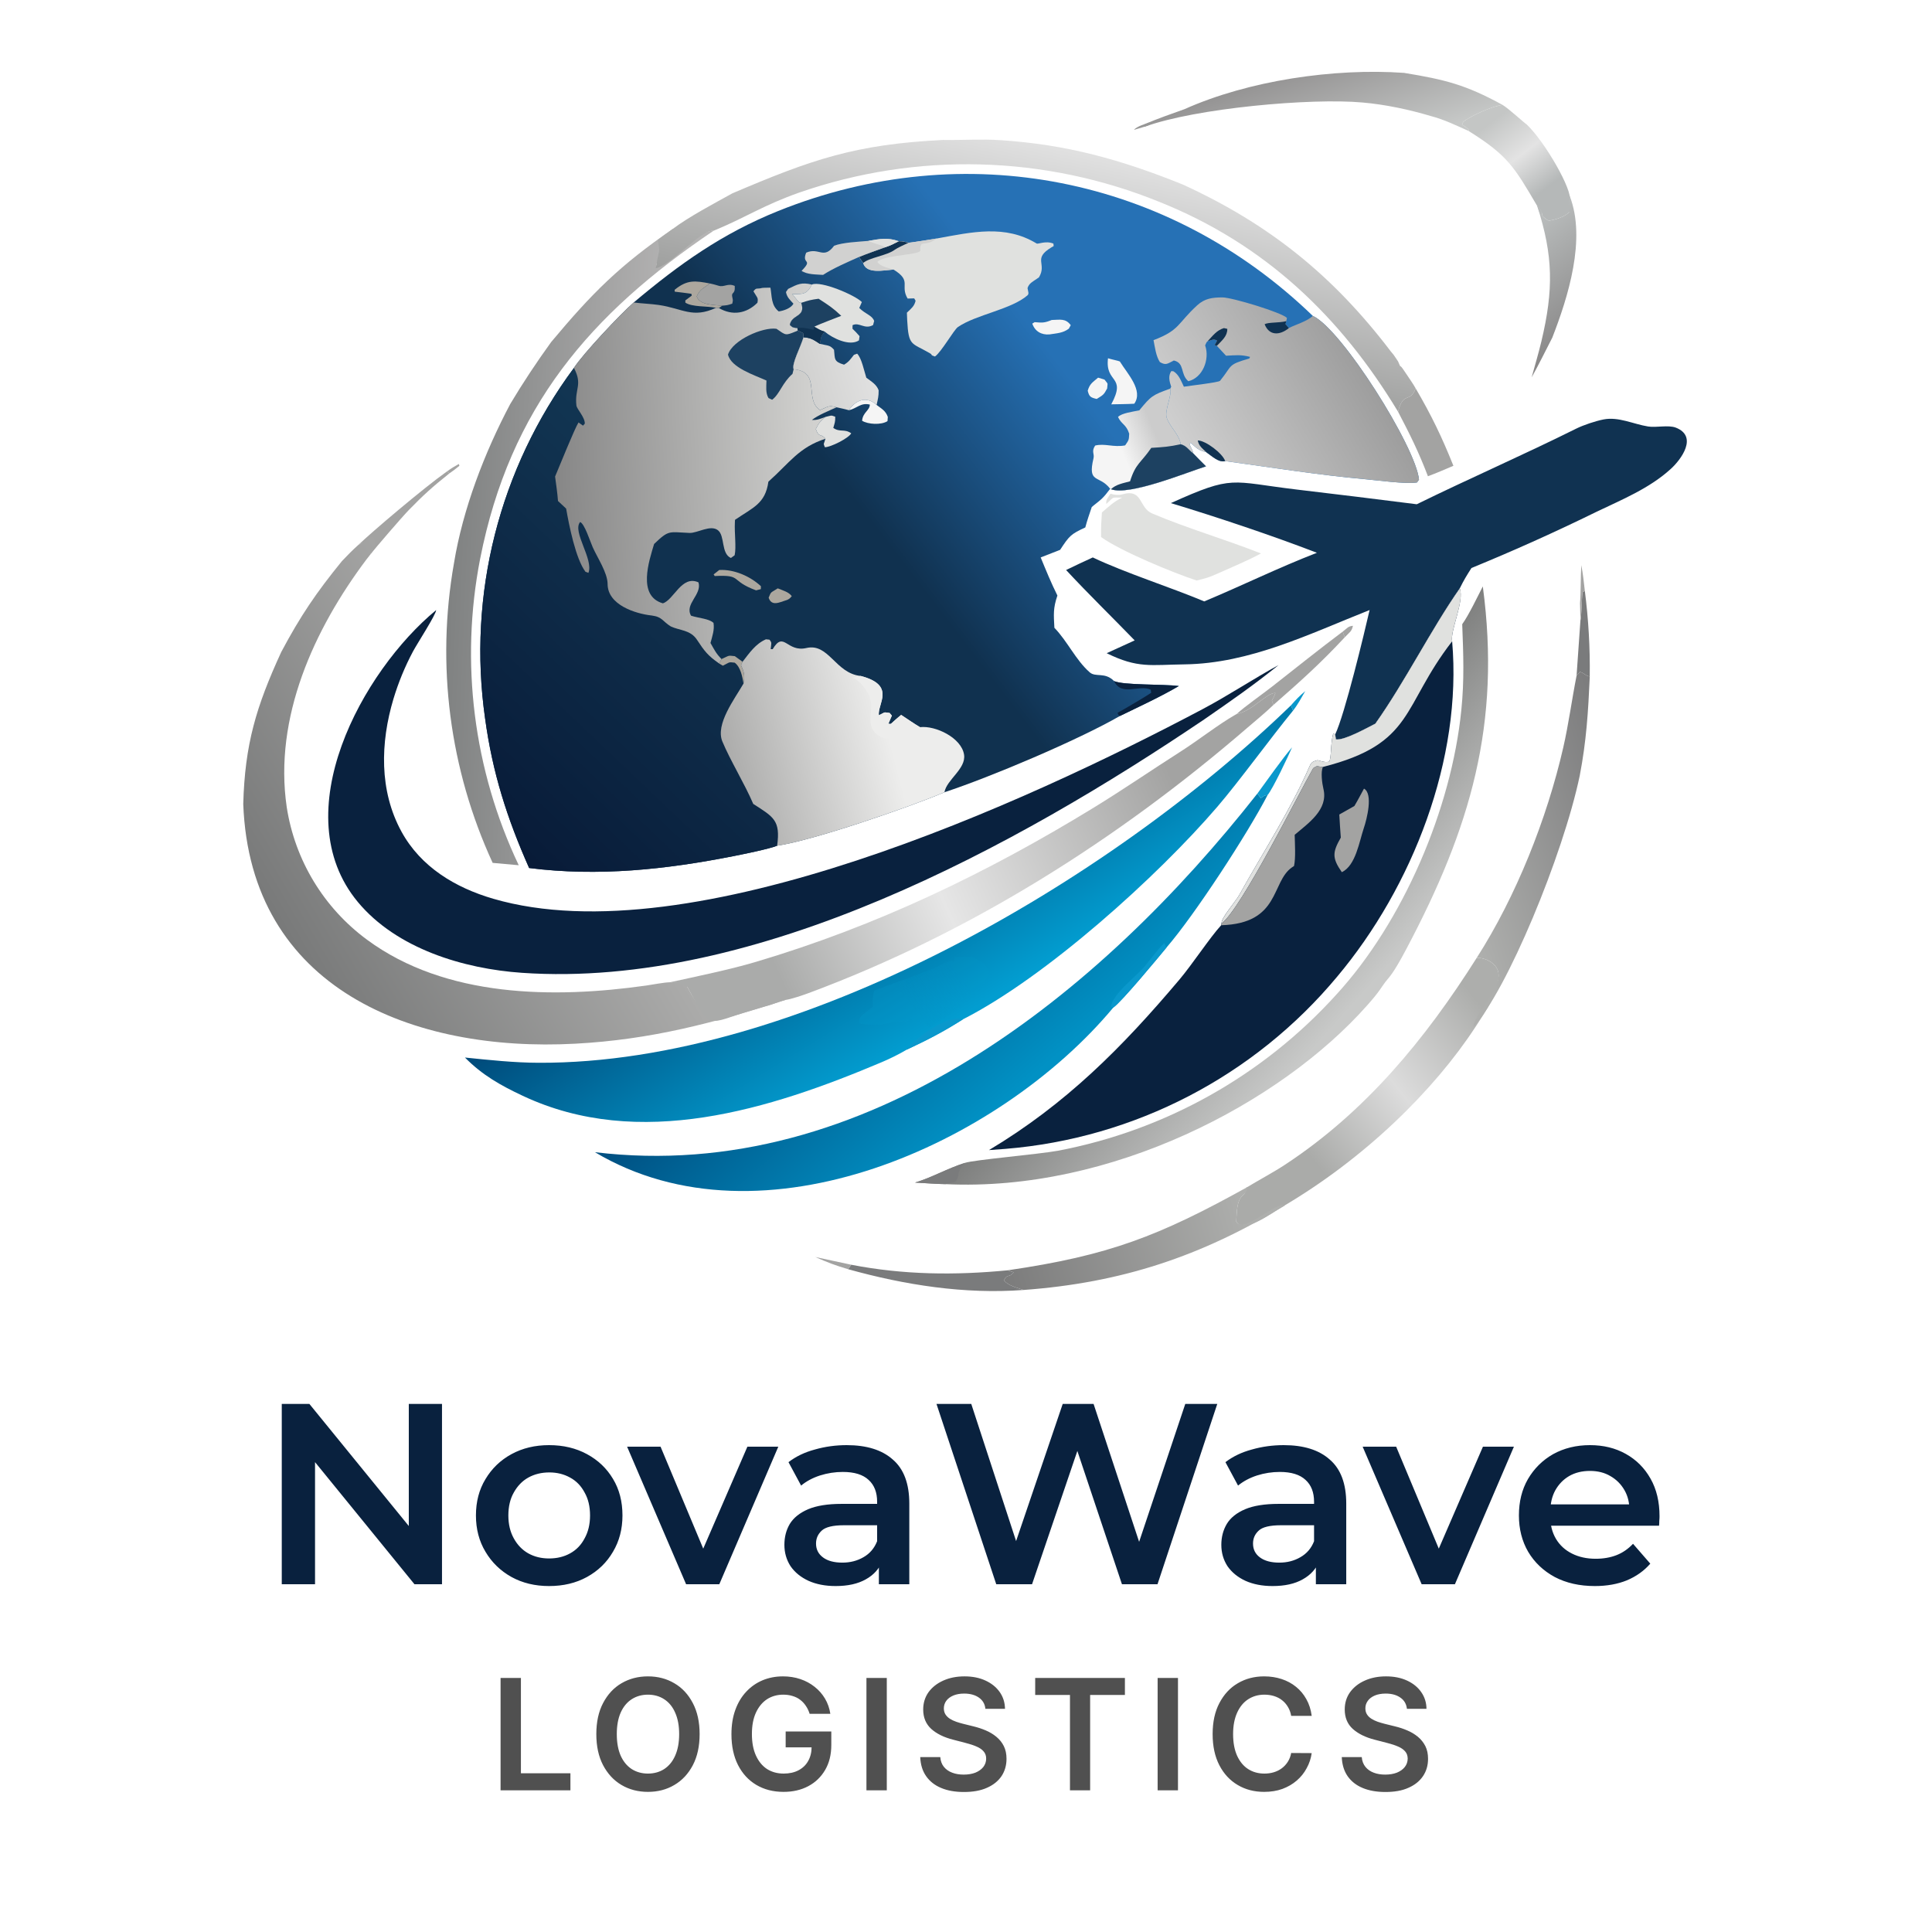
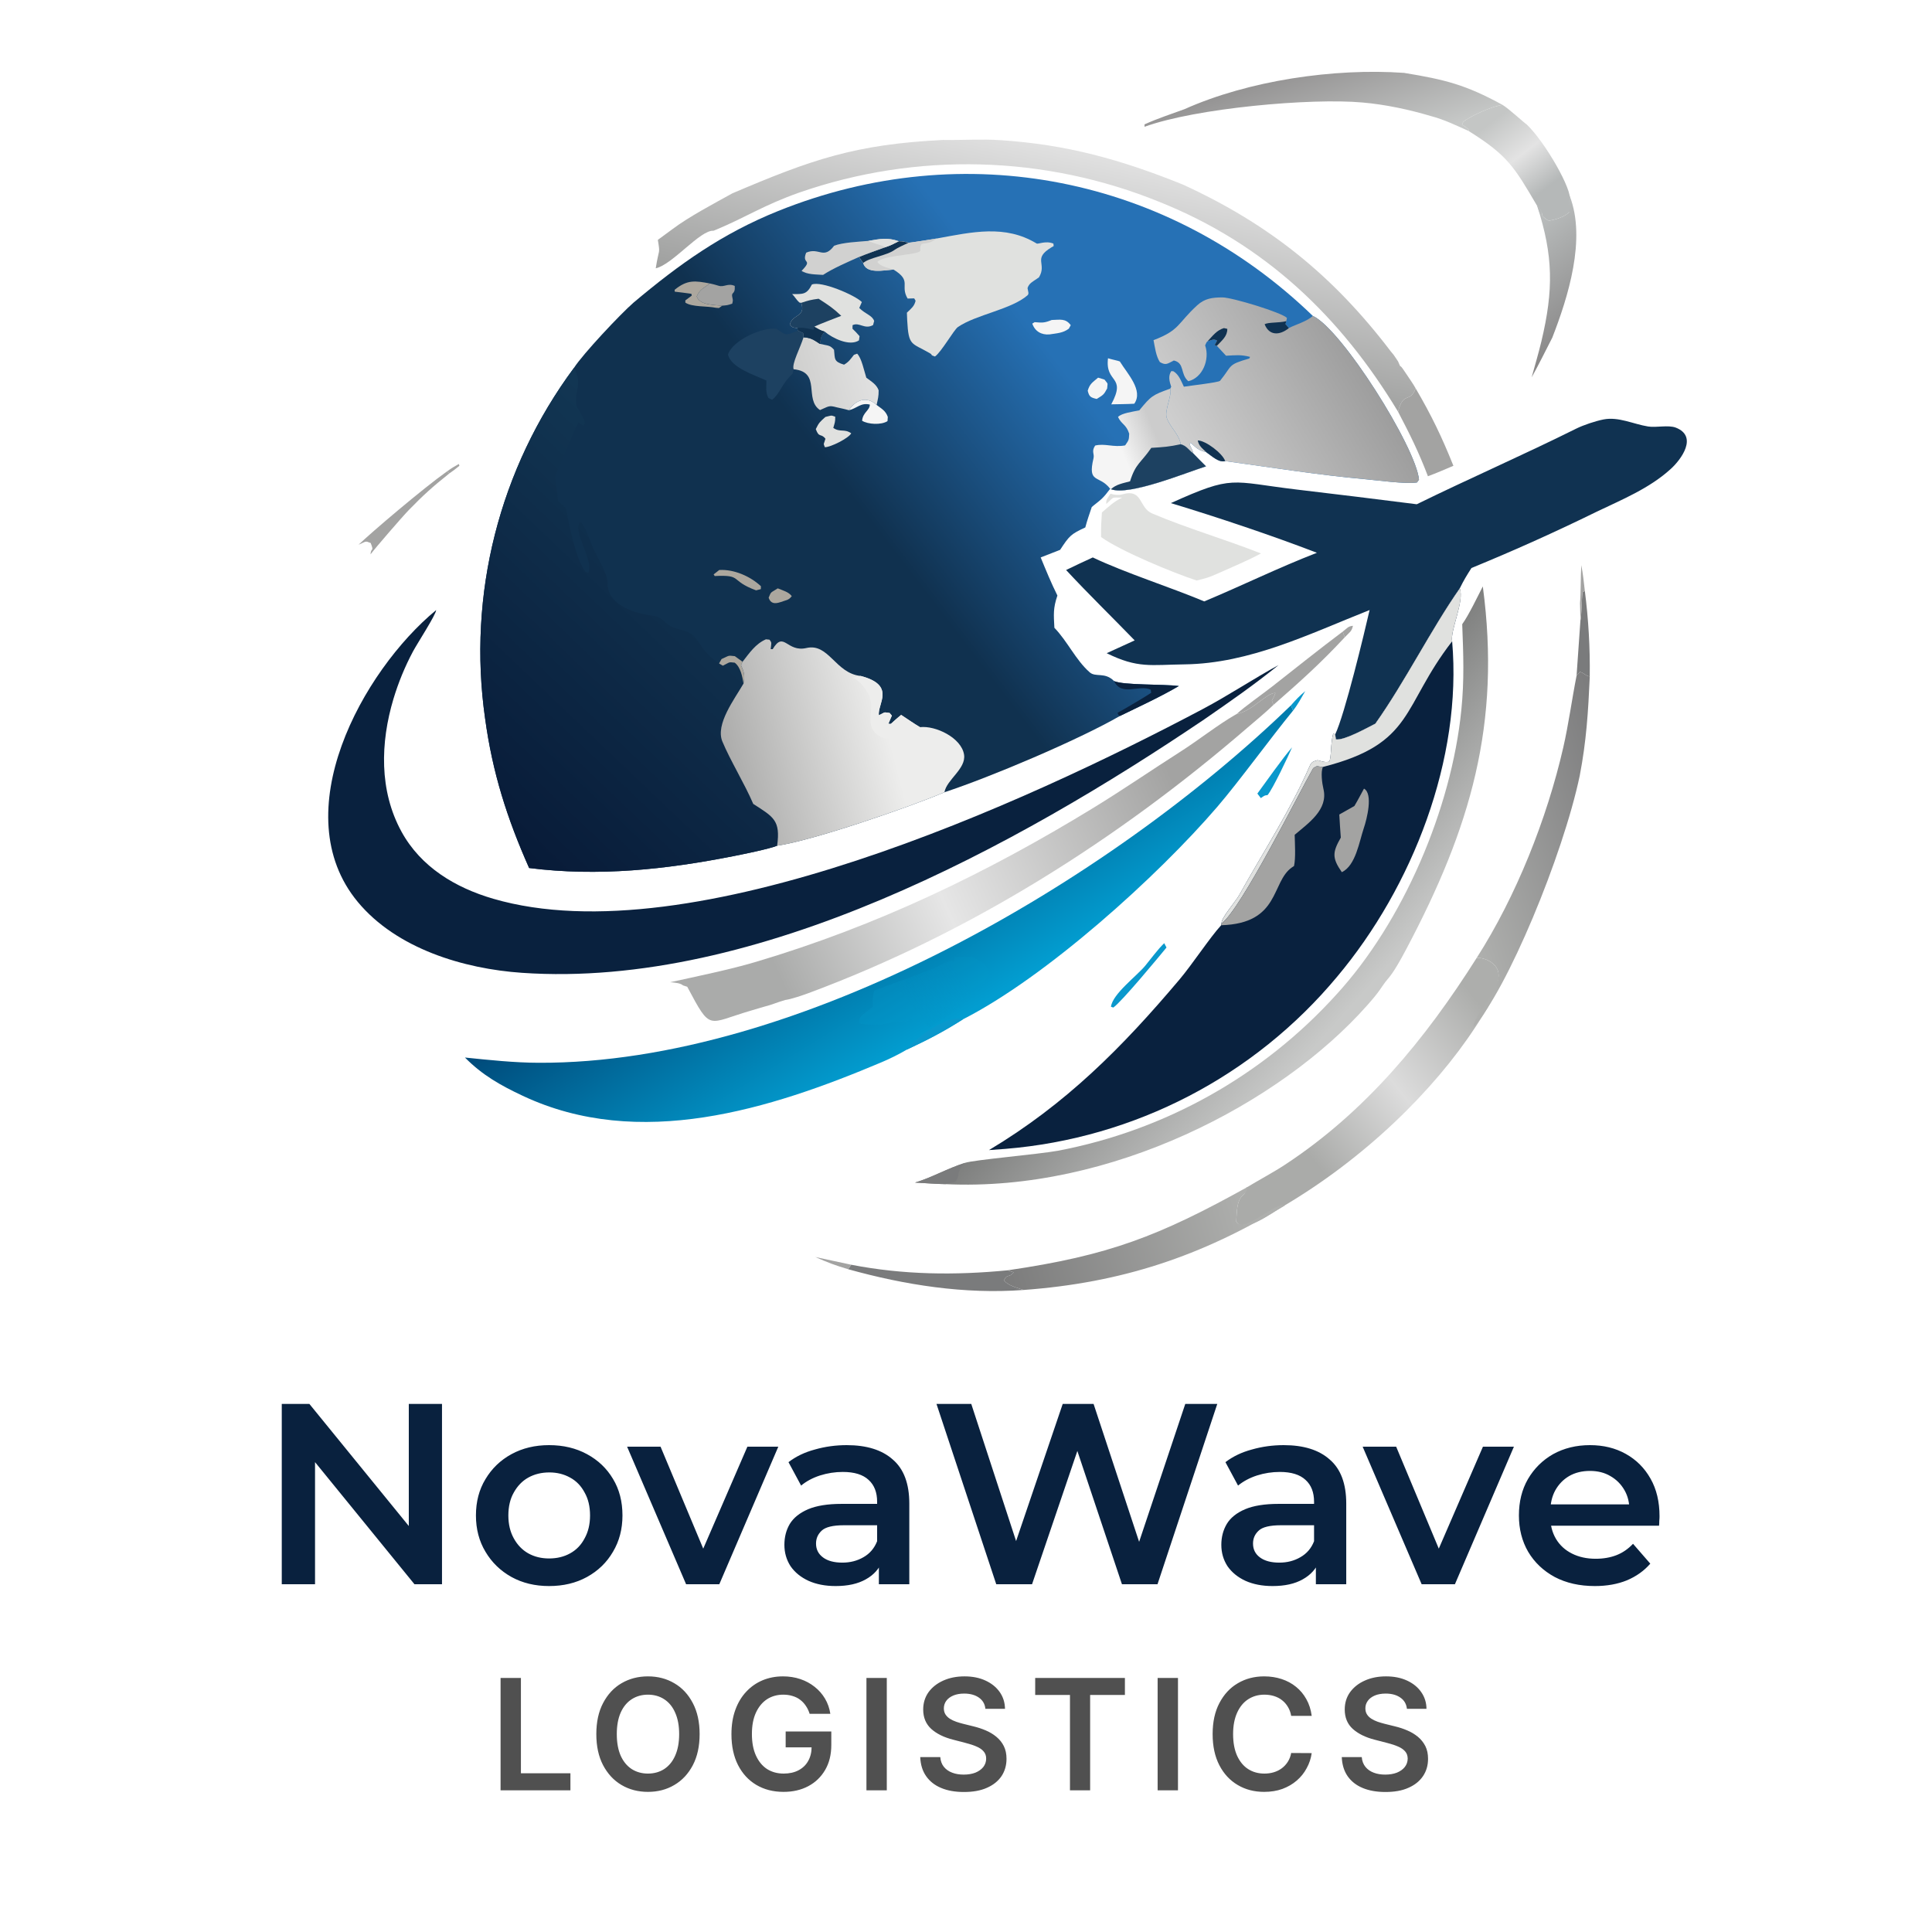
<svg xmlns="http://www.w3.org/2000/svg" width="32" height="32" viewBox="0 0 32 32" fill="none">
  <rect x="0" y="0" width="32" height="32" fill="#808080" stroke="none" />
  <g clip-path="url(#clip0_715_2)">
    <rect width="32" height="32" fill="white" />
    <mask id="mask0_715_2" style="mask-type:luminance" maskUnits="userSpaceOnUse" x="0" y="0" width="32" height="32">
      <path d="M32 0H0V32H32V0Z" fill="white" />
    </mask>
    <g mask="url(#mask0_715_2)">
      <path d="M10.496 5.01C11.256 4.371 11.96 3.869 12.891 3.494C15.974 2.254 19.357 2.926 21.744 5.232C22.22 5.447 23.454 7.409 23.503 7.945L23.47 7.991C23.285 8.021 22.817 7.955 22.616 7.938C21.835 7.867 21.068 7.744 20.293 7.637C20.188 7.667 20.07 7.552 19.98 7.49C19.844 7.455 19.826 7.428 19.719 7.333L19.704 7.363C19.726 7.413 19.757 7.46 19.765 7.511C19.834 7.583 19.904 7.654 19.975 7.724C19.625 7.835 18.707 8.215 18.402 8.103L18.388 8.096C18.27 8.25 18.259 8.257 18.108 8.377L18.083 8.398C18.046 8.508 18.005 8.624 17.976 8.736C17.735 8.848 17.712 8.874 17.559 9.107L17.237 9.233C17.326 9.449 17.409 9.653 17.514 9.864C17.442 10.074 17.452 10.176 17.464 10.398C17.683 10.625 17.816 10.93 18.048 11.135C18.148 11.224 18.3 11.125 18.453 11.281C18.61 11.352 19.265 11.329 19.526 11.362C19.224 11.54 18.867 11.704 18.549 11.859C17.861 12.255 16.41 12.87 15.643 13.122C15.07 13.366 13.466 13.922 12.872 14.007C12.739 14.062 12.31 14.148 12.155 14.179C11.026 14.402 9.911 14.522 8.764 14.377C8.398 13.554 8.157 12.797 8.035 11.902C7.741 9.848 8.27 7.761 9.506 6.094C9.654 5.863 10.276 5.201 10.496 5.01Z" fill="url(#paint0_linear_715_2)" />
      <path d="M9.506 6.094C9.655 6.377 9.514 6.436 9.547 6.716C9.554 6.777 9.689 6.909 9.686 7.017L9.656 7.05L9.582 6.997C9.518 7.097 9.265 7.726 9.194 7.893C9.212 8.028 9.232 8.162 9.242 8.298L9.377 8.424C9.424 8.694 9.535 9.257 9.697 9.471L9.746 9.488C9.836 9.264 9.473 8.805 9.608 8.646C9.684 8.679 9.771 8.959 9.817 9.063C9.897 9.243 10.063 9.486 10.064 9.675C10.066 10.018 10.52 10.165 10.797 10.195C10.972 10.218 10.975 10.293 11.111 10.376C11.254 10.444 11.435 10.431 11.543 10.595C11.67 10.788 11.724 10.858 11.91 10.989L11.951 10.916C12.083 10.859 12.046 10.853 12.172 10.868L12.299 10.961L12.274 11.017C12.328 11.141 12.339 11.189 12.315 11.322C12.168 11.577 11.845 11.997 11.965 12.282C12.097 12.599 12.331 12.976 12.476 13.315C12.813 13.532 12.929 13.586 12.872 14.008C12.739 14.062 12.31 14.148 12.155 14.179C11.026 14.402 9.911 14.522 8.764 14.377C8.398 13.554 8.157 12.797 8.035 11.902C7.741 9.848 8.27 7.761 9.506 6.094Z" fill="url(#paint1_linear_715_2)" />
      <path d="M11.951 10.916C12.083 10.859 12.046 10.853 12.171 10.868L12.299 10.961L12.274 11.017C12.327 11.141 12.339 11.189 12.315 11.322C12.295 11.206 12.267 11.049 12.169 10.976C12.06 10.962 12.091 10.969 11.973 11.026L11.91 10.989L11.951 10.916Z" fill="#ACA79E" />
-       <path d="M11.907 5.102C12.13 5.233 12.364 5.195 12.545 5.015C12.564 4.928 12.538 4.928 12.479 4.825C12.533 4.755 12.531 4.794 12.624 4.769C12.636 4.765 12.761 4.765 12.761 4.765C12.787 4.912 12.77 5.055 12.898 5.158C12.981 5.147 13.102 5.105 13.142 5.03C13.081 4.962 13.035 4.926 13.018 4.837L13.054 4.785C13.214 4.705 13.275 4.673 13.447 4.713C13.362 4.881 13.3 4.871 13.12 4.87C13.165 4.912 13.184 4.961 13.243 5.012L13.271 5.015C13.355 5.257 13.111 5.202 13.082 5.383C13.136 5.431 13.135 5.425 13.208 5.434L13.216 5.475L13.305 5.516C13.306 5.534 13.312 5.569 13.309 5.586C13.255 5.762 13.111 6.024 13.145 6.115C13.611 6.161 13.311 6.612 13.582 6.792C13.726 6.732 13.724 6.709 13.856 6.746C13.729 6.804 13.555 6.873 13.448 6.955C13.533 6.963 13.589 6.935 13.671 6.906C13.576 6.992 13.567 6.996 13.512 7.107C13.567 7.26 13.597 7.17 13.672 7.267C13.229 7.411 13.08 7.664 12.727 7.978C12.676 8.345 12.472 8.405 12.174 8.61L12.172 8.649C12.162 8.833 12.198 9.06 12.168 9.197L12.106 9.242C11.94 9.168 12.01 8.876 11.892 8.783C11.768 8.685 11.551 8.832 11.421 8.827C11.074 8.813 11.083 8.772 10.834 9.01C10.75 9.291 10.553 9.871 10.979 9.993C11.161 9.937 11.291 9.519 11.569 9.646C11.63 9.849 11.334 10.004 11.446 10.198C11.582 10.241 11.742 10.246 11.818 10.317C11.836 10.434 11.799 10.532 11.768 10.65C11.831 10.76 11.86 10.826 11.951 10.916L11.91 10.989C11.724 10.858 11.67 10.788 11.543 10.595C11.435 10.431 11.254 10.444 11.111 10.376C10.975 10.293 10.972 10.218 10.797 10.195C10.52 10.165 10.066 10.018 10.064 9.675C10.063 9.486 9.897 9.243 9.817 9.063C9.771 8.959 9.684 8.679 9.609 8.646C9.473 8.805 9.836 9.264 9.746 9.488L9.698 9.471C9.535 9.257 9.424 8.694 9.377 8.424L9.242 8.298C9.232 8.162 9.212 8.028 9.194 7.893C9.265 7.726 9.518 7.097 9.582 6.997L9.656 7.05L9.686 7.017C9.689 6.909 9.554 6.777 9.547 6.716C9.515 6.436 9.655 6.377 9.506 6.094C9.654 5.863 10.276 5.201 10.497 5.01C10.634 5.028 10.776 5.032 10.909 5.051C11.306 5.108 11.468 5.28 11.86 5.098L11.907 5.102Z" fill="url(#paint2_linear_715_2)" />
      <path d="M12.695 6.303C12.491 6.21 12.108 6.09 12.058 5.873C12.132 5.633 12.636 5.412 12.861 5.446C13.021 5.556 13.005 5.561 13.185 5.488L13.216 5.475L13.305 5.516C13.306 5.535 13.312 5.569 13.309 5.586C13.255 5.762 13.111 6.024 13.145 6.116L13.126 6.193C12.955 6.343 12.915 6.527 12.789 6.621L12.729 6.593C12.678 6.508 12.693 6.405 12.695 6.303Z" fill="#1D4161" />
      <path d="M19.106 5.634C19.545 5.467 19.497 5.362 19.828 5.058C19.955 4.941 20.082 4.927 20.246 4.926C20.41 4.926 21.237 5.179 21.316 5.266L21.305 5.319L21.291 5.368L21.348 5.433C21.463 5.375 21.651 5.322 21.744 5.232C22.221 5.447 23.455 7.409 23.503 7.945L23.47 7.991C23.285 8.021 22.817 7.955 22.616 7.937C21.835 7.867 21.068 7.744 20.293 7.637C20.188 7.667 20.071 7.552 19.98 7.49C19.844 7.455 19.826 7.428 19.719 7.333L19.705 7.363C19.726 7.413 19.757 7.46 19.765 7.511C19.678 7.448 19.663 7.39 19.557 7.358C19.529 7.19 19.374 7.071 19.324 6.918C19.285 6.799 19.415 6.548 19.383 6.437L19.399 6.406C19.37 6.32 19.344 6.227 19.401 6.146L19.437 6.15C19.527 6.206 19.561 6.307 19.609 6.405C19.716 6.387 20.185 6.335 20.208 6.307C20.418 6.05 20.322 6.044 20.692 5.938L20.705 5.911C20.548 5.871 20.468 5.884 20.307 5.892L20.155 5.728L20.118 5.716L20.159 5.641C20.095 5.61 20.093 5.628 20.004 5.65C19.979 5.668 19.978 5.686 19.961 5.721C20.042 5.953 19.918 6.26 19.682 6.314C19.543 6.193 19.628 6.015 19.443 5.971C19.333 6.026 19.312 6.055 19.211 5.997C19.146 5.897 19.13 5.755 19.106 5.634Z" fill="url(#paint3_linear_715_2)" />
      <path d="M19.98 7.49C19.911 7.423 19.857 7.387 19.839 7.295C19.971 7.297 20.251 7.51 20.293 7.637C20.188 7.667 20.07 7.552 19.98 7.49Z" fill="#103251" />
      <path d="M21.305 5.319L21.291 5.368L21.348 5.434C21.201 5.554 21.024 5.568 20.946 5.37C21.014 5.334 21.185 5.351 21.305 5.319Z" fill="#103251" />
      <path d="M20.004 5.65C20.093 5.555 20.151 5.472 20.272 5.434L20.328 5.447C20.33 5.568 20.242 5.636 20.155 5.728L20.118 5.716L20.159 5.641C20.095 5.61 20.093 5.628 20.004 5.65Z" fill="#103251" />
      <path d="M12.299 10.961C12.414 10.814 12.513 10.665 12.686 10.589L12.745 10.595C12.791 10.653 12.773 10.652 12.765 10.752L12.798 10.752C12.984 10.44 13.029 10.809 13.357 10.733C13.728 10.647 13.836 11.153 14.256 11.196C14.849 11.351 14.527 11.661 14.558 11.847C14.678 11.79 14.62 11.795 14.735 11.809L14.772 11.853L14.714 11.988L14.755 11.99C14.812 11.938 14.865 11.889 14.926 11.841C15.023 11.905 15.139 11.986 15.238 12.044C15.494 12.014 15.925 12.219 15.968 12.5C16.003 12.735 15.679 12.913 15.643 13.122C15.071 13.366 13.466 13.922 12.872 14.008C12.93 13.586 12.813 13.532 12.476 13.315C12.331 12.976 12.097 12.599 11.965 12.282C11.845 11.997 12.168 11.577 12.315 11.322C12.339 11.189 12.328 11.141 12.274 11.017L12.299 10.961Z" fill="url(#paint4_linear_715_2)" />
      <path d="M14.256 11.196C14.849 11.351 14.527 11.661 14.557 11.847C14.678 11.79 14.62 11.795 14.735 11.809L14.772 11.853L14.714 11.988L14.755 11.99C14.812 11.939 14.865 11.889 14.926 11.841C15.023 11.905 15.139 11.986 15.238 12.044C15.128 12.165 14.751 12.3 14.585 12.204C14.296 12.035 14.483 11.8 14.411 11.563C14.378 11.455 14.234 11.253 14.114 11.225L14.256 11.196Z" fill="#EDEDEC" />
      <path d="M19.383 6.437C19.414 6.548 19.285 6.799 19.324 6.918C19.374 7.071 19.529 7.19 19.557 7.358C19.663 7.39 19.678 7.448 19.765 7.511C19.834 7.583 19.904 7.654 19.975 7.724C19.625 7.835 18.706 8.215 18.402 8.103L18.388 8.096C18.206 7.857 18.009 8.021 18.112 7.59C18.13 7.515 18.073 7.479 18.139 7.38C18.299 7.339 18.443 7.414 18.636 7.377C18.698 7.286 18.698 7.291 18.703 7.183C18.653 7.026 18.576 7.031 18.518 6.907C18.573 6.842 18.774 6.817 18.87 6.797C19.067 6.556 19.09 6.542 19.383 6.437Z" fill="url(#paint5_linear_715_2)" />
      <path d="M19.556 7.358C19.663 7.39 19.678 7.448 19.765 7.511C19.834 7.583 19.904 7.654 19.975 7.724C19.624 7.835 18.706 8.215 18.401 8.103C18.487 8.021 18.599 8.005 18.717 7.972C18.812 7.672 18.891 7.676 19.069 7.418C19.27 7.406 19.36 7.4 19.556 7.358Z" fill="#1D4161" />
      <path d="M13.309 5.586C13.435 5.596 13.47 5.624 13.58 5.695C13.711 5.728 13.742 5.71 13.814 5.793C13.831 5.947 13.807 5.988 13.98 6.04C14.06 5.994 14.087 5.949 14.144 5.877L14.197 5.858C14.271 5.931 14.311 6.138 14.349 6.256C14.434 6.32 14.517 6.366 14.553 6.464C14.554 6.568 14.541 6.608 14.519 6.707C14.356 6.554 14.169 6.623 14.061 6.795C13.997 6.776 13.922 6.761 13.856 6.746C13.724 6.709 13.726 6.732 13.582 6.792C13.311 6.612 13.611 6.161 13.145 6.116C13.111 6.024 13.256 5.762 13.309 5.586Z" fill="url(#paint6_linear_715_2)" />
      <path d="M13.447 4.713C13.597 4.647 14.163 4.888 14.275 5.003C14.261 5.036 14.247 5.068 14.232 5.101C14.339 5.207 14.444 5.22 14.479 5.316L14.461 5.384C14.319 5.463 14.233 5.33 14.121 5.386L14.12 5.445C14.161 5.484 14.2 5.524 14.237 5.568L14.227 5.638C14.071 5.741 13.79 5.602 13.661 5.494C13.594 5.561 13.597 5.601 13.579 5.695C13.47 5.624 13.435 5.596 13.309 5.586C13.312 5.569 13.306 5.534 13.304 5.516L13.216 5.475L13.208 5.434C13.135 5.425 13.136 5.431 13.082 5.383C13.111 5.202 13.355 5.257 13.27 5.016L13.243 5.012C13.184 4.961 13.165 4.912 13.12 4.871C13.3 4.871 13.362 4.881 13.447 4.713Z" fill="#E0E1DF" />
      <path d="M13.27 5.016C13.392 4.975 13.432 4.965 13.559 4.948C13.722 5.054 13.792 5.097 13.934 5.231C13.825 5.275 13.576 5.366 13.486 5.412C13.549 5.447 13.59 5.475 13.661 5.494C13.594 5.561 13.597 5.601 13.579 5.695C13.47 5.624 13.435 5.596 13.309 5.586C13.312 5.569 13.306 5.534 13.304 5.516L13.216 5.475L13.208 5.434C13.135 5.425 13.136 5.431 13.082 5.383C13.111 5.202 13.355 5.257 13.27 5.016Z" fill="#1D4161" />
      <path d="M13.208 5.434C13.301 5.418 13.382 5.443 13.476 5.461L13.486 5.412C13.549 5.447 13.591 5.475 13.661 5.494C13.594 5.561 13.597 5.601 13.58 5.695C13.47 5.624 13.435 5.596 13.309 5.586C13.312 5.569 13.306 5.534 13.305 5.516L13.216 5.475L13.208 5.434Z" fill="#103251" />
      <path d="M11.757 4.695C11.819 4.709 11.842 4.714 11.899 4.732C11.995 4.764 12.052 4.683 12.17 4.736C12.18 4.896 12.102 4.817 12.132 4.937C12.143 4.984 12.138 4.983 12.128 5.03C12.048 5.056 12.046 5.056 11.963 5.063C11.829 5.051 11.582 5.053 11.54 4.909C11.598 4.784 11.637 4.789 11.757 4.695Z" fill="#A3A3A2" />
      <path d="M18.453 11.281C18.61 11.352 19.265 11.329 19.526 11.363C19.224 11.54 18.867 11.704 18.549 11.859C18.516 11.837 18.532 11.853 18.509 11.807C18.587 11.767 19.004 11.521 19.067 11.475L19.06 11.424C18.868 11.332 18.577 11.543 18.453 11.281Z" fill="#09213E" />
      <path d="M13.671 6.906C13.768 6.885 13.755 6.871 13.834 6.902C13.836 6.987 13.825 7.006 13.802 7.087C13.912 7.166 13.985 7.096 14.099 7.177C14.059 7.257 13.755 7.41 13.662 7.407C13.633 7.333 13.644 7.369 13.672 7.267C13.597 7.17 13.567 7.26 13.512 7.107C13.567 6.996 13.576 6.992 13.671 6.906Z" fill="#E0E1DF" />
      <path d="M14.061 6.795C14.169 6.623 14.356 6.554 14.519 6.707C14.607 6.773 14.67 6.805 14.705 6.906L14.7 6.975C14.595 7.043 14.376 7.029 14.279 6.969C14.29 6.829 14.407 6.799 14.407 6.701C14.255 6.665 14.197 6.763 14.061 6.795Z" fill="#F5F5F5" />
      <path d="M11.86 5.098C11.698 5.066 11.468 5.088 11.352 5.013L11.351 4.976L11.458 4.896L11.452 4.867C11.36 4.853 11.268 4.841 11.176 4.831L11.174 4.8C11.384 4.629 11.512 4.649 11.757 4.695C11.637 4.789 11.598 4.785 11.54 4.909C11.582 5.053 11.829 5.051 11.963 5.063L11.907 5.102L11.86 5.098Z" fill="#ACA79E" />
      <path d="M15.517 3.95C16.099 3.844 16.648 3.715 17.171 4.034C17.193 4.047 17.323 3.982 17.448 4.035L17.452 4.076L17.415 4.097C17.099 4.288 17.346 4.362 17.209 4.593L17.176 4.616C17.102 4.668 17.045 4.691 17.019 4.772C17.028 4.829 17.048 4.866 17.018 4.892C16.747 5.127 16.168 5.21 15.867 5.416C15.799 5.462 15.594 5.829 15.486 5.905C15.396 5.876 15.46 5.885 15.397 5.848C15.095 5.673 15.049 5.739 15.026 5.304C15.024 5.262 15.022 5.221 15.021 5.179C15.09 5.111 15.144 5.075 15.165 4.981L15.142 4.942L15.033 4.945C14.902 4.725 15.111 4.656 14.8 4.465C14.633 4.477 14.347 4.542 14.297 4.356L14.229 4.256C14.354 4.203 14.532 4.143 14.664 4.094C14.755 4.064 14.802 4.038 14.886 3.996C14.961 3.998 14.973 4.002 15.047 4.02C15.083 4.022 15.448 3.96 15.517 3.95Z" fill="#E0E1DF" />
      <path d="M15.047 4.02C15.083 4.022 15.448 3.96 15.517 3.95C15.414 4.02 15.391 4.022 15.266 4.04C15.198 4.147 15.305 4.152 15.173 4.188C15.034 4.226 14.615 4.243 14.531 4.338C14.586 4.416 14.69 4.429 14.8 4.465C14.633 4.477 14.347 4.542 14.297 4.356L14.229 4.256C14.354 4.203 14.532 4.143 14.664 4.094C14.755 4.064 14.802 4.038 14.886 3.996C14.961 3.998 14.973 4.002 15.047 4.02Z" fill="#D1D1D0" />
      <path d="M14.886 3.996C14.961 3.998 14.973 4.003 15.047 4.021C14.999 4.043 14.858 4.108 14.821 4.136C14.69 4.235 14.395 4.266 14.297 4.356L14.229 4.256C14.354 4.203 14.532 4.143 14.664 4.094C14.755 4.064 14.802 4.038 14.886 3.996Z" fill="#103251" />
      <path d="M14.382 3.99C14.579 3.957 14.693 3.929 14.886 3.995C14.802 4.038 14.755 4.064 14.664 4.094C14.532 4.143 14.355 4.203 14.229 4.256C14.047 4.337 13.793 4.447 13.633 4.553C13.528 4.545 13.361 4.55 13.28 4.485L13.309 4.516L13.277 4.486C13.477 4.281 13.27 4.385 13.353 4.185C13.567 4.091 13.64 4.305 13.816 4.07C13.957 4.015 14.221 4.004 14.382 3.99Z" fill="#D1D1D0" />
      <path d="M14.382 3.99C14.578 3.957 14.693 3.929 14.886 3.995C14.802 4.038 14.755 4.064 14.664 4.094C14.572 4.049 14.482 4.038 14.382 3.99Z" fill="#E0E1DF" />
      <path d="M18.352 5.934C18.386 5.947 18.543 5.98 18.548 5.987C18.671 6.188 18.942 6.466 18.787 6.687C18.663 6.694 18.531 6.694 18.406 6.697C18.665 6.213 18.301 6.357 18.352 5.934Z" fill="#F5F5F5" />
      <path d="M17.42 5.3C17.56 5.297 17.648 5.269 17.735 5.386L17.703 5.444C17.604 5.518 17.507 5.519 17.382 5.539C17.249 5.55 17.142 5.488 17.098 5.36L17.137 5.336C17.267 5.347 17.299 5.349 17.42 5.3Z" fill="#F5F5F5" />
      <path d="M11.913 9.441C12.158 9.427 12.425 9.544 12.603 9.709L12.602 9.758L12.523 9.778C12.08 9.615 12.306 9.517 11.838 9.541L11.82 9.514L11.913 9.441Z" fill="#ACA79E" />
      <path d="M18.188 6.255L18.294 6.287C18.359 6.374 18.345 6.327 18.338 6.434C18.282 6.541 18.271 6.542 18.165 6.608C18.061 6.584 18.04 6.569 18.016 6.471C18.051 6.356 18.091 6.338 18.188 6.255Z" fill="#F5F5F5" />
      <path d="M12.882 9.745C12.967 9.78 13.063 9.804 13.114 9.874C13.06 9.945 13.028 9.936 12.928 9.973C12.829 10.006 12.763 9.996 12.731 9.9C12.775 9.79 12.764 9.823 12.882 9.745Z" fill="#ACA79E" />
-       <path d="M11.146 3.79L11.226 3.808C11.268 4.061 10.92 4.069 10.867 4.415C11.085 4.291 11.599 3.805 11.819 3.822C9.773 5.202 8.447 6.749 7.953 9.254C7.618 10.971 7.842 12.75 8.592 14.331L8.16 14.292C7.446 12.742 7.222 11.011 7.519 9.33C7.666 8.429 8.026 7.495 8.451 6.692C8.662 6.339 8.889 5.997 9.13 5.664C9.813 4.847 10.263 4.398 11.146 3.79Z" fill="url(#paint7_linear_715_2)" />
      <path d="M7.405 7.807L7.443 7.841C7.165 8.062 7.012 8.2 6.769 8.45C6.65 8.573 6.208 9.086 6.137 9.182C6.146 9.056 6.2 9.151 6.14 8.994C6.042 8.955 6.07 8.967 5.939 9.022C6.156 8.814 7.002 8.093 7.405 7.807Z" fill="#A3A3A2" />
      <path d="M7.405 7.807C7.493 7.744 7.528 7.726 7.6 7.685L7.609 7.715C7.528 7.781 7.528 7.781 7.443 7.841L7.405 7.807Z" fill="#A3A3A2" />
      <path d="M23.466 8.352C24.337 7.925 25.234 7.534 26.104 7.101C26.228 7.039 26.428 6.973 26.561 6.947C26.81 6.899 27.057 7.026 27.298 7.064C27.431 7.086 27.632 7.035 27.757 7.083C28.129 7.229 27.844 7.613 27.672 7.768C27.319 8.09 26.864 8.275 26.441 8.478C25.762 8.811 25.072 9.121 24.372 9.408C24.291 9.535 24.246 9.608 24.179 9.744C23.701 10.428 23.278 11.283 22.78 11.986C22.636 12.059 22.264 12.267 22.127 12.246L22.114 12.166C22.274 11.834 22.598 10.482 22.685 10.104C21.689 10.498 20.705 10.99 19.619 11.004C19.059 11.011 18.848 11.074 18.33 10.819L18.794 10.607C18.421 10.222 18.019 9.831 17.658 9.441C17.801 9.37 17.955 9.301 18.1 9.233C18.637 9.489 19.368 9.719 19.946 9.961C20.572 9.7 21.173 9.403 21.812 9.156C21.071 8.87 20.156 8.564 19.393 8.333C20.44 7.861 20.368 7.976 21.483 8.109C22.145 8.187 22.805 8.268 23.466 8.352Z" fill="#103251" />
      <path d="M22.78 11.986C23.277 11.283 23.701 10.428 24.178 9.745C24.259 9.952 24.016 10.447 24.052 10.622C24.222 12.573 23.395 14.69 22.149 16.175C20.775 17.826 18.794 18.854 16.653 19.029C16.562 19.036 16.472 19.043 16.381 19.049C17.652 18.288 18.582 17.354 19.535 16.225C19.747 15.974 20.039 15.529 20.226 15.325L20.232 15.296C20.222 15.206 20.465 14.934 20.526 14.824C20.921 14.113 21.368 13.433 21.694 12.685C21.724 12.615 21.758 12.61 21.823 12.591C21.893 12.609 21.946 12.632 22.015 12.616C22.056 12.547 22.034 12.324 22.083 12.146L22.114 12.166L22.127 12.247C22.264 12.267 22.635 12.059 22.78 11.986Z" fill="#09213E" />
      <path d="M22.78 11.986C23.277 11.283 23.701 10.428 24.179 9.745C24.259 9.952 24.016 10.447 24.052 10.622C23.211 11.706 23.434 12.316 21.912 12.703C21.789 12.693 21.835 12.674 21.751 12.723C21.501 13.16 20.561 15.05 20.233 15.296C20.223 15.206 20.465 14.934 20.526 14.824C20.921 14.113 21.369 13.433 21.694 12.685C21.724 12.615 21.759 12.61 21.824 12.591C21.893 12.609 21.946 12.632 22.015 12.616C22.056 12.547 22.034 12.324 22.083 12.146L22.115 12.166L22.127 12.247C22.264 12.267 22.636 12.059 22.78 11.986Z" fill="#E0E1DF" />
      <path d="M20.233 15.296C20.561 15.05 21.501 13.16 21.751 12.723C21.835 12.674 21.789 12.693 21.912 12.703C21.872 12.784 21.899 12.98 21.92 13.066C22.004 13.41 21.669 13.635 21.444 13.827C21.447 13.974 21.463 14.209 21.433 14.344C21.421 14.351 21.41 14.359 21.398 14.367C21.05 14.611 21.206 15.296 20.226 15.325L20.233 15.296Z" fill="#A3A3A2" />
      <path d="M22.592 13.062C22.747 13.147 22.638 13.571 22.59 13.713C22.512 13.943 22.456 14.335 22.225 14.446C22.059 14.208 22.071 14.114 22.208 13.873C22.197 13.748 22.191 13.617 22.183 13.491L22.433 13.35C22.487 13.26 22.541 13.155 22.592 13.062Z" fill="#A3A3A2" />
      <path d="M7.224 10.105C7.221 10.181 6.908 10.663 6.841 10.789C6.707 11.04 6.599 11.303 6.517 11.575C6.3 12.3 6.278 13.096 6.65 13.775C6.971 14.361 7.542 14.703 8.169 14.886C11.46 15.846 17.013 13.283 19.916 11.747C20.345 11.52 20.75 11.249 21.177 11.016C20.762 11.35 20.385 11.612 19.945 11.916C16.842 14.011 12.541 16.382 8.647 16.113C7.679 16.047 6.569 15.713 5.927 14.94C4.706 13.47 6.001 11.113 7.224 10.105Z" fill="#09213E" />
      <path d="M24.888 1.738C24.992 1.801 25.257 2.046 25.288 2.062C25.595 2.356 26.052 3.157 26 3.32C25.99 3.447 26.104 3.415 25.99 3.512C25.925 3.59 25.768 3.636 25.668 3.653C25.63 3.659 25.587 3.61 25.548 3.58L25.537 3.526C25.525 3.473 25.527 3.557 25.497 3.512L25.463 3.415C25.081 2.765 24.976 2.577 24.326 2.17L24.322 2.14C24.287 2.11 24.253 2.086 24.215 2.062L24.238 2.015C24.382 1.911 24.707 1.759 24.888 1.738Z" fill="url(#paint8_linear_715_2)" />
      <path d="M25.462 3.415L25.494 3.415C25.524 3.461 25.525 3.473 25.537 3.526L25.548 3.58C25.587 3.61 25.63 3.659 25.668 3.653C25.768 3.636 25.925 3.59 25.99 3.512C25.988 3.412 25.963 3.334 26 3.248C26.275 3.958 25.972 4.923 25.711 5.592C25.6 5.808 25.487 6.039 25.369 6.25C25.422 6.057 25.485 5.844 25.531 5.651C25.733 4.801 25.727 4.234 25.462 3.415Z" fill="url(#paint9_linear_715_2)" />
      <path d="M21.382 11.683L21.417 11.77C21.034 12.238 20.53 12.934 20.167 13.358C19.172 14.518 17.322 16.186 15.948 16.884C15.63 17.087 15.36 17.226 15.018 17.386C14.891 17.461 14.738 17.537 14.602 17.594C12.755 18.375 10.587 19.059 8.656 18.149C8.29 17.977 7.987 17.806 7.701 17.516C8.098 17.557 8.524 17.602 8.923 17.603C13.242 17.621 18.382 14.59 21.382 11.683Z" fill="url(#paint10_linear_715_2)" />
      <path d="M15.018 17.386C15.159 17.188 15.719 16.789 15.948 16.884C15.63 17.087 15.36 17.226 15.018 17.386Z" fill="#0A98CC" />
      <path d="M15.81 15.852L16.105 15.85C16.289 15.945 16.307 15.939 16.382 16.097C16.315 16.429 15.749 16.796 15.402 17.01L15.257 16.919L15.253 16.962L15.126 16.929L15.1 16.882L15.01 16.915C14.671 16.914 14.683 17.026 14.229 16.95C14.227 16.816 14.297 16.81 14.457 16.675C14.455 16.559 14.449 16.522 14.479 16.409C14.932 16.228 15.244 16.148 15.678 15.94L15.754 15.904L15.798 15.93L15.81 15.852Z" fill="url(#paint11_linear_715_2)" />
      <path d="M19.617 1.809C20.682 1.332 22.1 1.126 23.254 1.207C23.934 1.318 24.279 1.404 24.888 1.738C24.708 1.759 24.382 1.911 24.238 2.015L24.215 2.062C24.254 2.086 24.287 2.11 24.322 2.14L24.326 2.17C24.123 2.079 23.917 1.979 23.702 1.923C23.34 1.815 22.947 1.731 22.57 1.698C21.717 1.62 19.802 1.791 18.957 2.1V2.06C19.177 1.96 19.403 1.888 19.617 1.809Z" fill="url(#paint12_linear_715_2)" />
-       <path d="M5.939 9.022C6.07 8.967 6.093 8.866 6.191 8.905C6.251 9.062 6.173 9.05 6.136 9.182L6.069 9.267C5.201 10.422 4.532 11.885 4.749 13.367C4.884 14.247 5.363 15.038 6.081 15.566C7.381 16.525 9.171 16.541 10.708 16.323C10.817 16.307 10.992 16.272 11.099 16.269C11.179 16.273 11.426 16.266 11.461 16.301L11.383 16.344C11.783 17.095 11.85 16.853 12.583 16.64C12.72 16.6 12.872 16.561 13.004 16.514L13.021 16.538L13.006 16.563C11.821 16.945 10.779 17.22 9.527 17.287C6.841 17.431 4.144 16.379 4.029 13.317C4.056 12.329 4.241 11.708 4.658 10.8C4.977 10.2 5.239 9.815 5.664 9.293C5.759 9.193 5.834 9.116 5.939 9.022Z" fill="url(#paint13_linear_715_2)" />
-       <path d="M20.826 13.144L20.883 13.219C20.935 13.186 20.934 13.174 20.995 13.169C20.667 13.803 19.79 15.152 19.321 15.694C19.195 15.846 18.577 16.595 18.44 16.688C16.556 18.949 12.619 20.733 9.854 19.084C14.341 19.626 18.224 16.453 20.826 13.144Z" fill="url(#paint14_linear_715_2)" />
      <path d="M18.44 16.688L18.401 16.675C18.427 16.463 18.828 16.166 18.969 15.995C19.066 15.877 19.175 15.726 19.283 15.622L19.321 15.694C19.195 15.847 18.577 16.595 18.44 16.688Z" fill="#0A98CC" />
      <path d="M24.219 10.339C24.326 10.19 24.471 9.886 24.56 9.713C24.864 11.985 24.358 13.711 23.291 15.723C23.067 16.146 23.014 16.176 22.944 16.267C22.875 16.357 22.858 16.412 22.649 16.647C21.208 18.278 18.392 19.746 15.659 19.613C15.506 19.611 15.312 19.595 15.156 19.587C15.435 19.504 15.688 19.354 15.982 19.261C16.125 19.211 17.207 19.118 17.522 19.06C19.298 18.723 20.916 17.817 22.13 16.478C23.243 15.267 24.04 13.392 24.204 11.764C24.255 11.259 24.238 10.842 24.219 10.339Z" fill="url(#paint15_linear_715_2)" />
      <path d="M15.982 19.261C15.826 19.411 15.907 19.489 15.821 19.574L15.659 19.613C15.506 19.611 15.312 19.595 15.156 19.587C15.435 19.504 15.688 19.354 15.982 19.261Z" fill="#7A7B7C" />
      <path d="M20.481 11.828C20.754 11.772 20.976 11.474 21.125 11.478C21.106 11.534 21.095 11.554 21.066 11.604L21.093 11.675C20.958 11.805 20.815 11.921 20.671 12.045C18.518 13.904 16.064 15.457 13.392 16.449C13.289 16.487 13.104 16.55 13.006 16.563L12.91 16.593L12.753 16.647C12.614 16.684 12.578 16.698 12.441 16.738C11.707 16.951 11.783 17.095 11.383 16.344L11.312 16.321C11.277 16.286 11.179 16.273 11.099 16.269C11.536 16.173 12.086 16.06 12.512 15.934C14.515 15.34 16.343 14.463 18.119 13.375C18.602 13.079 19.079 12.751 19.556 12.447C19.841 12.266 20.178 12 20.46 11.839L20.481 11.828Z" fill="url(#paint16_linear_715_2)" />
      <path d="M15.622 2.318C15.924 2.323 16.272 2.301 16.564 2.321C17.672 2.393 18.565 2.643 19.588 3.055C21.018 3.709 22.078 4.561 23.034 5.818C23.083 5.877 23.083 5.877 23.083 5.877L23.156 5.985C23.225 6.147 23.156 5.985 23.264 6.151C23.309 6.219 23.414 6.368 23.448 6.433C23.354 6.687 23.244 6.471 23.156 6.819C22.203 5.241 20.949 4.045 19.216 3.349C17.309 2.57 15.183 2.513 13.237 3.19C12.644 3.4 12.372 3.59 11.867 3.802L11.818 3.822C11.598 3.805 11.14 4.383 10.861 4.444C10.915 4.099 10.937 4.225 10.896 3.973L11.145 3.79C11.409 3.591 11.838 3.364 12.131 3.202C13.432 2.647 14.16 2.389 15.622 2.318Z" fill="url(#paint17_linear_715_2)" />
      <path d="M24.459 15.865C24.615 15.86 24.813 15.966 24.822 16.139C24.835 16.427 24.615 16.738 24.438 17.01C23.76 18.047 22.615 19.186 21.217 20.002C21.073 20.086 20.597 20.445 20.476 20.233C20.486 20.1 20.478 19.888 20.584 19.801C20.634 19.76 20.624 19.738 20.635 19.676C20.844 19.549 21.097 19.414 21.278 19.295C22.616 18.417 23.607 17.213 24.459 15.865Z" fill="url(#paint18_linear_715_2)" />
      <path d="M26.177 10.274C26.198 10.186 26.195 9.937 26.212 9.809L26.25 9.787C26.31 10.257 26.338 10.731 26.331 11.204C26.247 11.187 26.25 11.153 26.168 11.128L26.113 11.191L26.177 10.274Z" fill="#7A7B7C" />
      <path d="M26.17 9.989C26.184 9.828 26.18 9.548 26.191 9.361C26.22 9.508 26.233 9.639 26.25 9.787L26.212 9.809C26.195 9.937 26.198 10.186 26.177 10.274L26.17 9.989Z" fill="#A3A3A2" />
      <path d="M26.113 11.191L26.168 11.128C26.251 11.153 26.247 11.187 26.332 11.204C26.305 11.791 26.277 12.267 26.165 12.85C25.887 14.17 24.958 16.412 24.403 17.01C24.433 16.773 24.835 16.427 24.821 16.139C24.813 15.966 24.615 15.86 24.459 15.865C25.113 14.844 25.622 13.56 25.892 12.383C25.98 12 26.036 11.58 26.113 11.191Z" fill="url(#paint19_linear_715_2)" />
      <path d="M16.692 21.04C18.367 20.795 19.193 20.476 20.667 19.658C20.655 19.72 20.634 19.76 20.585 19.801C20.478 19.888 20.486 20.1 20.476 20.233C20.597 20.445 21.135 19.893 21.284 19.965C19.895 20.811 18.569 21.248 16.953 21.366C16.85 21.331 16.685 21.29 16.629 21.205C16.684 21.092 16.711 21.171 16.79 21.074L16.692 21.04Z" fill="url(#paint20_linear_715_2)" />
      <path d="M18.393 8.177C18.447 8.196 18.53 8.205 18.584 8.189C18.936 8.087 18.855 8.407 19.084 8.505C19.672 8.754 20.288 8.931 20.886 9.167C20.671 9.283 20.389 9.401 20.163 9.502C20.024 9.565 19.969 9.579 19.82 9.615C19.429 9.487 18.555 9.126 18.237 8.895C18.234 8.748 18.241 8.633 18.251 8.488C18.37 8.386 18.444 8.311 18.586 8.242C18.398 8.244 18.468 8.217 18.324 8.347C18.316 8.271 18.345 8.259 18.393 8.177Z" fill="#E0E1DF" />
      <path d="M23.448 6.433C23.71 6.881 23.878 7.229 24.073 7.715C23.933 7.774 23.793 7.836 23.651 7.888C23.5 7.491 23.354 7.197 23.156 6.819C23.244 6.471 23.354 6.687 23.448 6.433Z" fill="#A3A3A2" />
      <path d="M14.099 20.948C14.964 21.116 15.818 21.125 16.692 21.04L16.79 21.074C16.711 21.171 16.684 21.092 16.629 21.205C16.685 21.29 16.85 21.331 16.953 21.366C15.974 21.439 14.987 21.284 14.047 21.022L14.099 20.948Z" fill="#7A7B7C" />
      <path d="M22.24 10.461L22.273 10.556C21.871 10.988 21.54 11.284 21.093 11.675L21.066 11.605C21.095 11.554 21.106 11.534 21.125 11.478C20.976 11.474 20.754 11.772 20.481 11.828C20.615 11.703 20.918 11.492 21.074 11.369C21.46 11.066 21.848 10.755 22.24 10.461Z" fill="#A3A3A2" />
      <path d="M20.826 13.144C20.986 12.926 21.232 12.574 21.401 12.378C21.339 12.522 21.085 13.061 20.995 13.169C20.935 13.174 20.935 13.186 20.883 13.219L20.826 13.144Z" fill="#0A98CC" />
      <path d="M13.503 20.82L14.099 20.948L14.047 21.022C13.825 20.955 13.716 20.914 13.503 20.82Z" fill="#A3A3A2" />
      <path d="M22.24 10.461C22.319 10.401 22.326 10.374 22.409 10.365C22.387 10.464 22.354 10.469 22.273 10.556L22.24 10.461Z" fill="#A3A3A2" />
      <path d="M21.382 11.683C21.471 11.582 21.516 11.534 21.619 11.447C21.554 11.559 21.497 11.668 21.417 11.77L21.382 11.683Z" fill="#0A98CC" />
-       <path d="M19.038 2.068C19.037 2.065 19.073 2.068 18.782 2.151C18.836 2.085 18.987 2.051 19.022 2.031L19.123 2.027L19.038 2.068Z" fill="#979796" />
      <path d="M4.667 26.24V23.253H5.124L6.997 25.553H6.771V23.253H7.321V26.24H6.865L4.992 23.94H5.218V26.24H4.667ZM9.094 26.27C8.861 26.27 8.654 26.22 8.472 26.12C8.289 26.018 8.146 25.879 8.041 25.702C7.935 25.526 7.883 25.325 7.883 25.101C7.883 24.873 7.935 24.673 8.041 24.499C8.146 24.323 8.289 24.185 8.472 24.085C8.654 23.986 8.861 23.936 9.094 23.936C9.331 23.936 9.54 23.986 9.722 24.085C9.907 24.185 10.05 24.322 10.153 24.495C10.258 24.668 10.31 24.87 10.31 25.101C10.31 25.325 10.258 25.526 10.153 25.702C10.05 25.879 9.907 26.018 9.722 26.12C9.54 26.22 9.331 26.27 9.094 26.27ZM9.094 25.813C9.225 25.813 9.342 25.785 9.444 25.728C9.547 25.671 9.626 25.589 9.683 25.48C9.743 25.372 9.773 25.246 9.773 25.101C9.773 24.953 9.743 24.826 9.683 24.721C9.626 24.613 9.547 24.53 9.444 24.474C9.342 24.417 9.227 24.388 9.099 24.388C8.968 24.388 8.851 24.417 8.749 24.474C8.649 24.53 8.57 24.613 8.51 24.721C8.45 24.826 8.42 24.953 8.42 25.101C8.42 25.246 8.45 25.372 8.51 25.48C8.57 25.589 8.649 25.671 8.749 25.728C8.851 25.785 8.966 25.813 9.094 25.813ZM11.364 26.24L10.387 23.962H10.941L11.782 25.971H11.509L12.379 23.962H12.891L11.914 26.24H11.364ZM14.557 26.24V25.779L14.528 25.681V24.875C14.528 24.718 14.481 24.597 14.387 24.512C14.293 24.424 14.151 24.38 13.96 24.38C13.832 24.38 13.706 24.399 13.58 24.439C13.458 24.479 13.354 24.535 13.269 24.606L13.06 24.218C13.182 24.124 13.327 24.054 13.495 24.009C13.666 23.96 13.842 23.936 14.024 23.936C14.354 23.936 14.609 24.015 14.788 24.175C14.97 24.331 15.061 24.575 15.061 24.904V26.24H14.557ZM13.841 26.27C13.67 26.27 13.521 26.241 13.393 26.184C13.265 26.125 13.165 26.044 13.094 25.941C13.026 25.836 12.992 25.718 12.992 25.587C12.992 25.459 13.021 25.344 13.081 25.242C13.144 25.139 13.245 25.058 13.384 24.998C13.524 24.939 13.708 24.909 13.939 24.909H14.6V25.263H13.977C13.795 25.263 13.673 25.293 13.61 25.352C13.548 25.41 13.516 25.48 13.516 25.566C13.516 25.663 13.555 25.739 13.632 25.796C13.708 25.853 13.815 25.882 13.952 25.882C14.082 25.882 14.199 25.852 14.302 25.792C14.407 25.732 14.482 25.644 14.528 25.527L14.617 25.847C14.566 25.981 14.474 26.085 14.34 26.159C14.209 26.233 14.043 26.27 13.841 26.27ZM16.501 26.24L15.511 23.253H16.087L16.97 25.954H16.684L17.602 23.253H18.113L19.005 25.954H18.728L19.632 23.253H20.162L19.172 26.24H18.583L17.768 23.804H17.922L17.094 26.24H16.501ZM21.795 26.24V25.779L21.765 25.681V24.875C21.765 24.718 21.718 24.597 21.624 24.512C21.53 24.424 21.388 24.38 21.198 24.38C21.07 24.38 20.943 24.399 20.818 24.439C20.696 24.479 20.592 24.535 20.506 24.606L20.297 24.218C20.42 24.124 20.565 24.054 20.733 24.009C20.903 23.96 21.08 23.936 21.262 23.936C21.592 23.936 21.846 24.015 22.025 24.175C22.207 24.331 22.298 24.575 22.298 24.904V26.24H21.795ZM21.078 26.27C20.907 26.27 20.758 26.241 20.63 26.184C20.502 26.125 20.403 26.044 20.331 25.941C20.263 25.836 20.229 25.718 20.229 25.587C20.229 25.459 20.259 25.344 20.319 25.242C20.381 25.139 20.482 25.058 20.622 24.998C20.761 24.939 20.946 24.909 21.176 24.909H21.838V25.263H21.215C21.033 25.263 20.91 25.293 20.848 25.352C20.785 25.41 20.754 25.48 20.754 25.566C20.754 25.663 20.792 25.739 20.869 25.796C20.946 25.853 21.053 25.882 21.189 25.882C21.32 25.882 21.436 25.852 21.539 25.792C21.644 25.732 21.72 25.644 21.765 25.527L21.855 25.847C21.803 25.981 21.711 26.085 21.577 26.159C21.447 26.233 21.28 26.27 21.078 26.27ZM23.547 26.24L22.57 23.962H23.125L23.965 25.971H23.692L24.562 23.962H25.075L24.098 26.24H23.547ZM26.416 26.27C26.163 26.27 25.941 26.22 25.751 26.12C25.563 26.018 25.416 25.879 25.311 25.702C25.209 25.526 25.158 25.325 25.158 25.101C25.158 24.873 25.207 24.673 25.307 24.499C25.41 24.323 25.549 24.185 25.725 24.085C25.904 23.986 26.108 23.936 26.335 23.936C26.557 23.936 26.755 23.984 26.928 24.081C27.102 24.178 27.238 24.314 27.338 24.491C27.438 24.667 27.487 24.875 27.487 25.114C27.487 25.136 27.486 25.162 27.483 25.19C27.483 25.219 27.482 25.246 27.479 25.271H25.58V24.917H27.197L26.988 25.028C26.991 24.898 26.964 24.782 26.907 24.683C26.85 24.583 26.772 24.505 26.672 24.448C26.576 24.391 26.463 24.363 26.335 24.363C26.204 24.363 26.089 24.391 25.99 24.448C25.893 24.505 25.816 24.584 25.759 24.687C25.705 24.787 25.678 24.904 25.678 25.041V25.126C25.678 25.263 25.71 25.384 25.772 25.489C25.835 25.594 25.923 25.675 26.037 25.732C26.15 25.789 26.281 25.818 26.429 25.818C26.557 25.818 26.672 25.798 26.775 25.758C26.877 25.718 26.968 25.655 27.048 25.57L27.334 25.899C27.231 26.018 27.102 26.11 26.945 26.176C26.792 26.238 26.615 26.27 26.416 26.27Z" fill="#09213E" />
      <path d="M8.291 29.653V27.792H8.628V29.371H9.448V29.653H8.291ZM11.588 28.722C11.588 28.923 11.55 29.095 11.475 29.238C11.4 29.38 11.299 29.489 11.169 29.565C11.041 29.641 10.895 29.679 10.732 29.679C10.569 29.679 10.423 29.641 10.294 29.565C10.165 29.489 10.064 29.379 9.989 29.237C9.914 29.094 9.877 28.922 9.877 28.722C9.877 28.522 9.914 28.35 9.989 28.208C10.064 28.065 10.165 27.955 10.294 27.88C10.423 27.804 10.569 27.766 10.732 27.766C10.895 27.766 11.041 27.804 11.169 27.88C11.299 27.955 11.4 28.065 11.475 28.208C11.55 28.35 11.588 28.522 11.588 28.722ZM11.249 28.722C11.249 28.581 11.226 28.462 11.182 28.365C11.139 28.267 11.078 28.194 11 28.144C10.923 28.094 10.833 28.069 10.732 28.069C10.631 28.069 10.542 28.094 10.464 28.144C10.386 28.194 10.325 28.267 10.281 28.365C10.238 28.462 10.216 28.581 10.216 28.722C10.216 28.864 10.238 28.983 10.281 29.081C10.325 29.178 10.386 29.251 10.464 29.302C10.542 29.351 10.631 29.376 10.732 29.376C10.833 29.376 10.923 29.351 11 29.302C11.078 29.251 11.139 29.178 11.182 29.081C11.226 28.983 11.249 28.864 11.249 28.722ZM13.41 28.386C13.395 28.337 13.374 28.293 13.347 28.254C13.321 28.215 13.29 28.181 13.252 28.153C13.216 28.125 13.174 28.105 13.127 28.091C13.08 28.076 13.028 28.069 12.973 28.069C12.873 28.069 12.783 28.094 12.705 28.144C12.627 28.195 12.566 28.269 12.521 28.366C12.476 28.463 12.454 28.581 12.454 28.721C12.454 28.861 12.476 28.98 12.521 29.078C12.565 29.175 12.627 29.25 12.705 29.301C12.784 29.351 12.876 29.376 12.98 29.376C13.074 29.376 13.156 29.358 13.225 29.322C13.295 29.285 13.349 29.234 13.386 29.167C13.424 29.1 13.443 29.021 13.443 28.931L13.519 28.942H13.013V28.679H13.769V28.902C13.769 29.062 13.735 29.2 13.667 29.316C13.599 29.432 13.506 29.522 13.387 29.585C13.268 29.648 13.132 29.679 12.978 29.679C12.806 29.679 12.656 29.64 12.526 29.563C12.397 29.486 12.296 29.376 12.223 29.233C12.151 29.09 12.115 28.921 12.115 28.724C12.115 28.574 12.136 28.44 12.179 28.322C12.222 28.203 12.282 28.103 12.359 28.021C12.436 27.938 12.526 27.875 12.63 27.831C12.733 27.788 12.846 27.766 12.968 27.766C13.071 27.766 13.167 27.781 13.256 27.811C13.345 27.841 13.424 27.884 13.493 27.939C13.563 27.994 13.62 28.059 13.665 28.135C13.71 28.211 13.739 28.295 13.753 28.386H13.41ZM14.688 27.792V29.653H14.351V27.792H14.688ZM16.321 28.303C16.313 28.224 16.277 28.162 16.214 28.118C16.152 28.074 16.07 28.051 15.97 28.051C15.9 28.051 15.84 28.062 15.79 28.083C15.739 28.105 15.701 28.133 15.674 28.17C15.647 28.206 15.634 28.248 15.633 28.294C15.633 28.333 15.642 28.367 15.659 28.395C15.678 28.424 15.702 28.448 15.733 28.468C15.764 28.487 15.798 28.504 15.836 28.517C15.873 28.53 15.911 28.541 15.95 28.551L16.124 28.594C16.194 28.611 16.262 28.633 16.327 28.661C16.392 28.688 16.451 28.724 16.502 28.766C16.554 28.809 16.596 28.86 16.626 28.92C16.656 28.98 16.671 29.05 16.671 29.131C16.671 29.24 16.643 29.336 16.588 29.419C16.532 29.501 16.451 29.566 16.346 29.612C16.241 29.659 16.114 29.681 15.965 29.681C15.82 29.681 15.694 29.659 15.588 29.614C15.482 29.57 15.399 29.504 15.339 29.418C15.279 29.332 15.247 29.227 15.242 29.103H15.574C15.579 29.168 15.599 29.222 15.634 29.265C15.669 29.308 15.715 29.34 15.771 29.361C15.828 29.383 15.892 29.393 15.962 29.393C16.036 29.393 16.1 29.382 16.155 29.361C16.211 29.338 16.254 29.307 16.286 29.268C16.317 29.228 16.334 29.181 16.334 29.128C16.334 29.079 16.319 29.039 16.291 29.008C16.264 28.976 16.224 28.949 16.174 28.928C16.124 28.906 16.066 28.887 15.999 28.87L15.788 28.815C15.634 28.776 15.513 28.716 15.424 28.636C15.336 28.555 15.291 28.448 15.291 28.315C15.291 28.206 15.321 28.11 15.38 28.027C15.44 27.945 15.522 27.881 15.625 27.835C15.728 27.789 15.845 27.766 15.975 27.766C16.107 27.766 16.223 27.789 16.322 27.835C16.422 27.881 16.501 27.944 16.558 28.025C16.615 28.106 16.644 28.198 16.646 28.303H16.321ZM17.146 28.074V27.792H18.632V28.074H18.056V29.653H17.722V28.074H17.146ZM19.511 27.792V29.653H19.174V27.792H19.511ZM21.726 28.42H21.386C21.376 28.364 21.358 28.314 21.332 28.272C21.306 28.228 21.274 28.191 21.235 28.161C21.197 28.13 21.152 28.108 21.102 28.092C21.053 28.077 21 28.069 20.943 28.069C20.842 28.069 20.753 28.094 20.674 28.145C20.596 28.195 20.535 28.27 20.491 28.367C20.447 28.464 20.424 28.582 20.424 28.722C20.424 28.865 20.447 28.985 20.491 29.082C20.536 29.179 20.597 29.253 20.674 29.302C20.753 29.352 20.842 29.376 20.942 29.376C20.998 29.376 21.05 29.369 21.099 29.354C21.148 29.339 21.192 29.317 21.231 29.288C21.27 29.259 21.303 29.223 21.33 29.181C21.357 29.138 21.376 29.09 21.386 29.035L21.726 29.037C21.713 29.126 21.686 29.209 21.643 29.286C21.602 29.364 21.547 29.432 21.479 29.491C21.411 29.55 21.332 29.596 21.241 29.63C21.15 29.663 21.049 29.679 20.938 29.679C20.774 29.679 20.628 29.641 20.5 29.565C20.371 29.489 20.27 29.38 20.196 29.237C20.122 29.094 20.085 28.922 20.085 28.722C20.085 28.522 20.122 28.35 20.197 28.208C20.272 28.065 20.373 27.955 20.502 27.88C20.63 27.804 20.776 27.766 20.938 27.766C21.042 27.766 21.138 27.781 21.227 27.81C21.316 27.839 21.396 27.882 21.465 27.938C21.535 27.994 21.592 28.062 21.637 28.143C21.683 28.224 21.712 28.316 21.726 28.42ZM23.303 28.303C23.294 28.224 23.259 28.162 23.195 28.118C23.133 28.074 23.052 28.051 22.952 28.051C22.882 28.051 22.821 28.062 22.771 28.083C22.721 28.105 22.682 28.133 22.656 28.17C22.629 28.206 22.615 28.248 22.615 28.294C22.615 28.333 22.623 28.367 22.641 28.395C22.659 28.424 22.684 28.448 22.715 28.468C22.746 28.487 22.78 28.504 22.817 28.517C22.855 28.53 22.893 28.541 22.931 28.551L23.105 28.594C23.176 28.611 23.244 28.633 23.308 28.661C23.374 28.688 23.432 28.724 23.484 28.766C23.536 28.809 23.577 28.86 23.608 28.92C23.638 28.98 23.653 29.05 23.653 29.131C23.653 29.24 23.625 29.336 23.569 29.419C23.513 29.501 23.433 29.566 23.327 29.612C23.223 29.659 23.096 29.681 22.947 29.681C22.802 29.681 22.676 29.659 22.569 29.614C22.463 29.57 22.38 29.504 22.32 29.418C22.261 29.332 22.229 29.227 22.224 29.103H22.555C22.56 29.168 22.581 29.222 22.616 29.265C22.651 29.308 22.697 29.34 22.753 29.361C22.81 29.383 22.873 29.393 22.944 29.393C23.017 29.393 23.081 29.382 23.136 29.361C23.192 29.338 23.236 29.307 23.267 29.268C23.299 29.228 23.315 29.181 23.316 29.128C23.315 29.079 23.301 29.039 23.273 29.008C23.245 28.976 23.206 28.949 23.156 28.928C23.106 28.906 23.048 28.887 22.981 28.87L22.769 28.815C22.616 28.776 22.495 28.716 22.406 28.636C22.317 28.555 22.273 28.448 22.273 28.315C22.273 28.206 22.302 28.11 22.362 28.027C22.422 27.945 22.503 27.881 22.607 27.835C22.71 27.789 22.826 27.766 22.956 27.766C23.089 27.766 23.204 27.789 23.304 27.835C23.404 27.881 23.482 27.944 23.539 28.025C23.596 28.106 23.626 28.198 23.627 28.303H23.303Z" fill="#505050" />
    </g>
  </g>
  <defs>
    <linearGradient id="paint0_linear_715_2" x1="13.865" y1="9.92" x2="18.063" y2="6.707" gradientUnits="userSpaceOnUse">
      <stop offset="0.231" stop-color="#10314F" />
      <stop offset="1" stop-color="#2671B5" />
    </linearGradient>
    <linearGradient id="paint1_linear_715_2" x1="7.918" y1="13.454" x2="12.27" y2="8.884" gradientUnits="userSpaceOnUse">
      <stop stop-color="#081B38" />
      <stop offset="1" stop-color="#123653" />
    </linearGradient>
    <linearGradient id="paint2_linear_715_2" x1="9.239" y1="8.009" x2="13.534" y2="7.806" gradientUnits="userSpaceOnUse">
      <stop stop-color="#878787" />
      <stop offset="1" stop-color="#D1D1CF" />
    </linearGradient>
    <linearGradient id="paint3_linear_715_2" x1="22.479" y1="6.01" x2="19.731" y2="7.619" gradientUnits="userSpaceOnUse">
      <stop stop-color="#9E9E9E" />
      <stop offset="1" stop-color="#CFCFCF" />
    </linearGradient>
    <linearGradient id="paint4_linear_715_2" x1="12.041" y1="12.495" x2="15.671" y2="11.549" gradientUnits="userSpaceOnUse">
      <stop stop-color="#ACACAB" />
      <stop offset="0.713" stop-color="#EDEDEC" />
    </linearGradient>
    <linearGradient id="paint5_linear_715_2" x1="18.604" y1="7.527" x2="19.854" y2="7.004" gradientUnits="userSpaceOnUse">
      <stop stop-color="#F5F5F5" />
      <stop offset="0.461" stop-color="#CCCCCC" />
    </linearGradient>
    <linearGradient id="paint6_linear_715_2" x1="14.542" y1="6.203" x2="12.671" y2="6.739" gradientUnits="userSpaceOnUse">
      <stop stop-color="#E2E2E2" />
      <stop offset="1" stop-color="#C6C6C4" />
    </linearGradient>
    <linearGradient id="paint7_linear_715_2" x1="7.498" y1="8.922" x2="10.993" y2="9.07" gradientUnits="userSpaceOnUse">
      <stop stop-color="#808282" />
      <stop offset="1" stop-color="#B5B4B4" />
    </linearGradient>
    <linearGradient id="paint8_linear_715_2" x1="24.437" y1="1.706" x2="25.961" y2="3.71" gradientUnits="userSpaceOnUse">
      <stop offset="0.164" stop-color="#C4C6C5" />
      <stop offset="0.454" stop-color="#E3E3E3" />
      <stop offset="0.729" stop-color="#B5B8B8" />
    </linearGradient>
    <linearGradient id="paint9_linear_715_2" x1="26.247" y1="5.405" x2="25.151" y2="3.963" gradientUnits="userSpaceOnUse">
      <stop stop-color="#8A8989" />
      <stop offset="1" stop-color="#B7BABA" />
    </linearGradient>
    <linearGradient id="paint10_linear_715_2" x1="14.042" y1="13.753" x2="15.925" y2="16.824" gradientUnits="userSpaceOnUse">
      <stop stop-color="#004B7B" />
      <stop offset="1" stop-color="#029DD0" />
    </linearGradient>
    <linearGradient id="paint11_linear_715_2" x1="17.065" y1="15.555" x2="13.864" y2="18.237" gradientUnits="userSpaceOnUse">
      <stop offset="0.309" stop-color="#0298CB" stop-opacity="0.13" />
      <stop offset="0.532" stop-color="#0296C8" stop-opacity="0.28" />
    </linearGradient>
    <linearGradient id="paint12_linear_715_2" x1="21.637" y1="1.168" x2="22.121" y2="2.679" gradientUnits="userSpaceOnUse">
      <stop stop-color="#969595" />
      <stop offset="1" stop-color="#C6C8C7" />
    </linearGradient>
    <linearGradient id="paint13_linear_715_2" x1="4.697" y1="15.373" x2="9.337" y2="12.648" gradientUnits="userSpaceOnUse">
      <stop stop-color="#797A7A" />
      <stop offset="1" stop-color="#ACACAB" />
    </linearGradient>
    <linearGradient id="paint14_linear_715_2" x1="14.568" y1="15.188" x2="16.967" y2="17.95" gradientUnits="userSpaceOnUse">
      <stop stop-color="#005082" />
      <stop offset="1" stop-color="#0191C4" />
    </linearGradient>
    <linearGradient id="paint15_linear_715_2" x1="20.127" y1="14.613" x2="22.397" y2="16.657" gradientUnits="userSpaceOnUse">
      <stop stop-color="#7E7F7E" />
      <stop offset="1" stop-color="#C8C9C8" />
    </linearGradient>
    <linearGradient id="paint16_linear_715_2" x1="10.982" y1="16.901" x2="21.673" y2="12.074" gradientUnits="userSpaceOnUse">
      <stop offset="0.175" stop-color="#AAABAA" />
      <stop offset="0.43" stop-color="#E6E6E6" />
      <stop offset="0.796" stop-color="#A3A3A2" />
    </linearGradient>
    <linearGradient id="paint17_linear_715_2" x1="17.078" y1="5.688" x2="17.728" y2="2.51" gradientUnits="userSpaceOnUse">
      <stop stop-color="#9FA09F" />
      <stop offset="1" stop-color="#E0E0E0" />
    </linearGradient>
    <linearGradient id="paint18_linear_715_2" x1="20.323" y1="20.274" x2="25.287" y2="16.28" gradientUnits="userSpaceOnUse">
      <stop offset="0.279" stop-color="#AAABA9" />
      <stop offset="0.567" stop-color="#DCDCDC" />
      <stop offset="0.871" stop-color="#ADAEAC" />
    </linearGradient>
    <linearGradient id="paint19_linear_715_2" x1="26.883" y1="13.208" x2="23.979" y2="14.156" gradientUnits="userSpaceOnUse">
      <stop stop-color="#7D7D7E" />
      <stop offset="1" stop-color="#AEAFAD" />
    </linearGradient>
    <linearGradient id="paint20_linear_715_2" x1="16.595" y1="21.227" x2="20.661" y2="20.106" gradientUnits="userSpaceOnUse">
      <stop stop-color="#7B7B7B" />
      <stop offset="1" stop-color="#AEAFAD" />
    </linearGradient>
    <clipPath id="clip0_715_2">
      <rect width="32" height="32" fill="white" />
    </clipPath>
  </defs>
</svg>